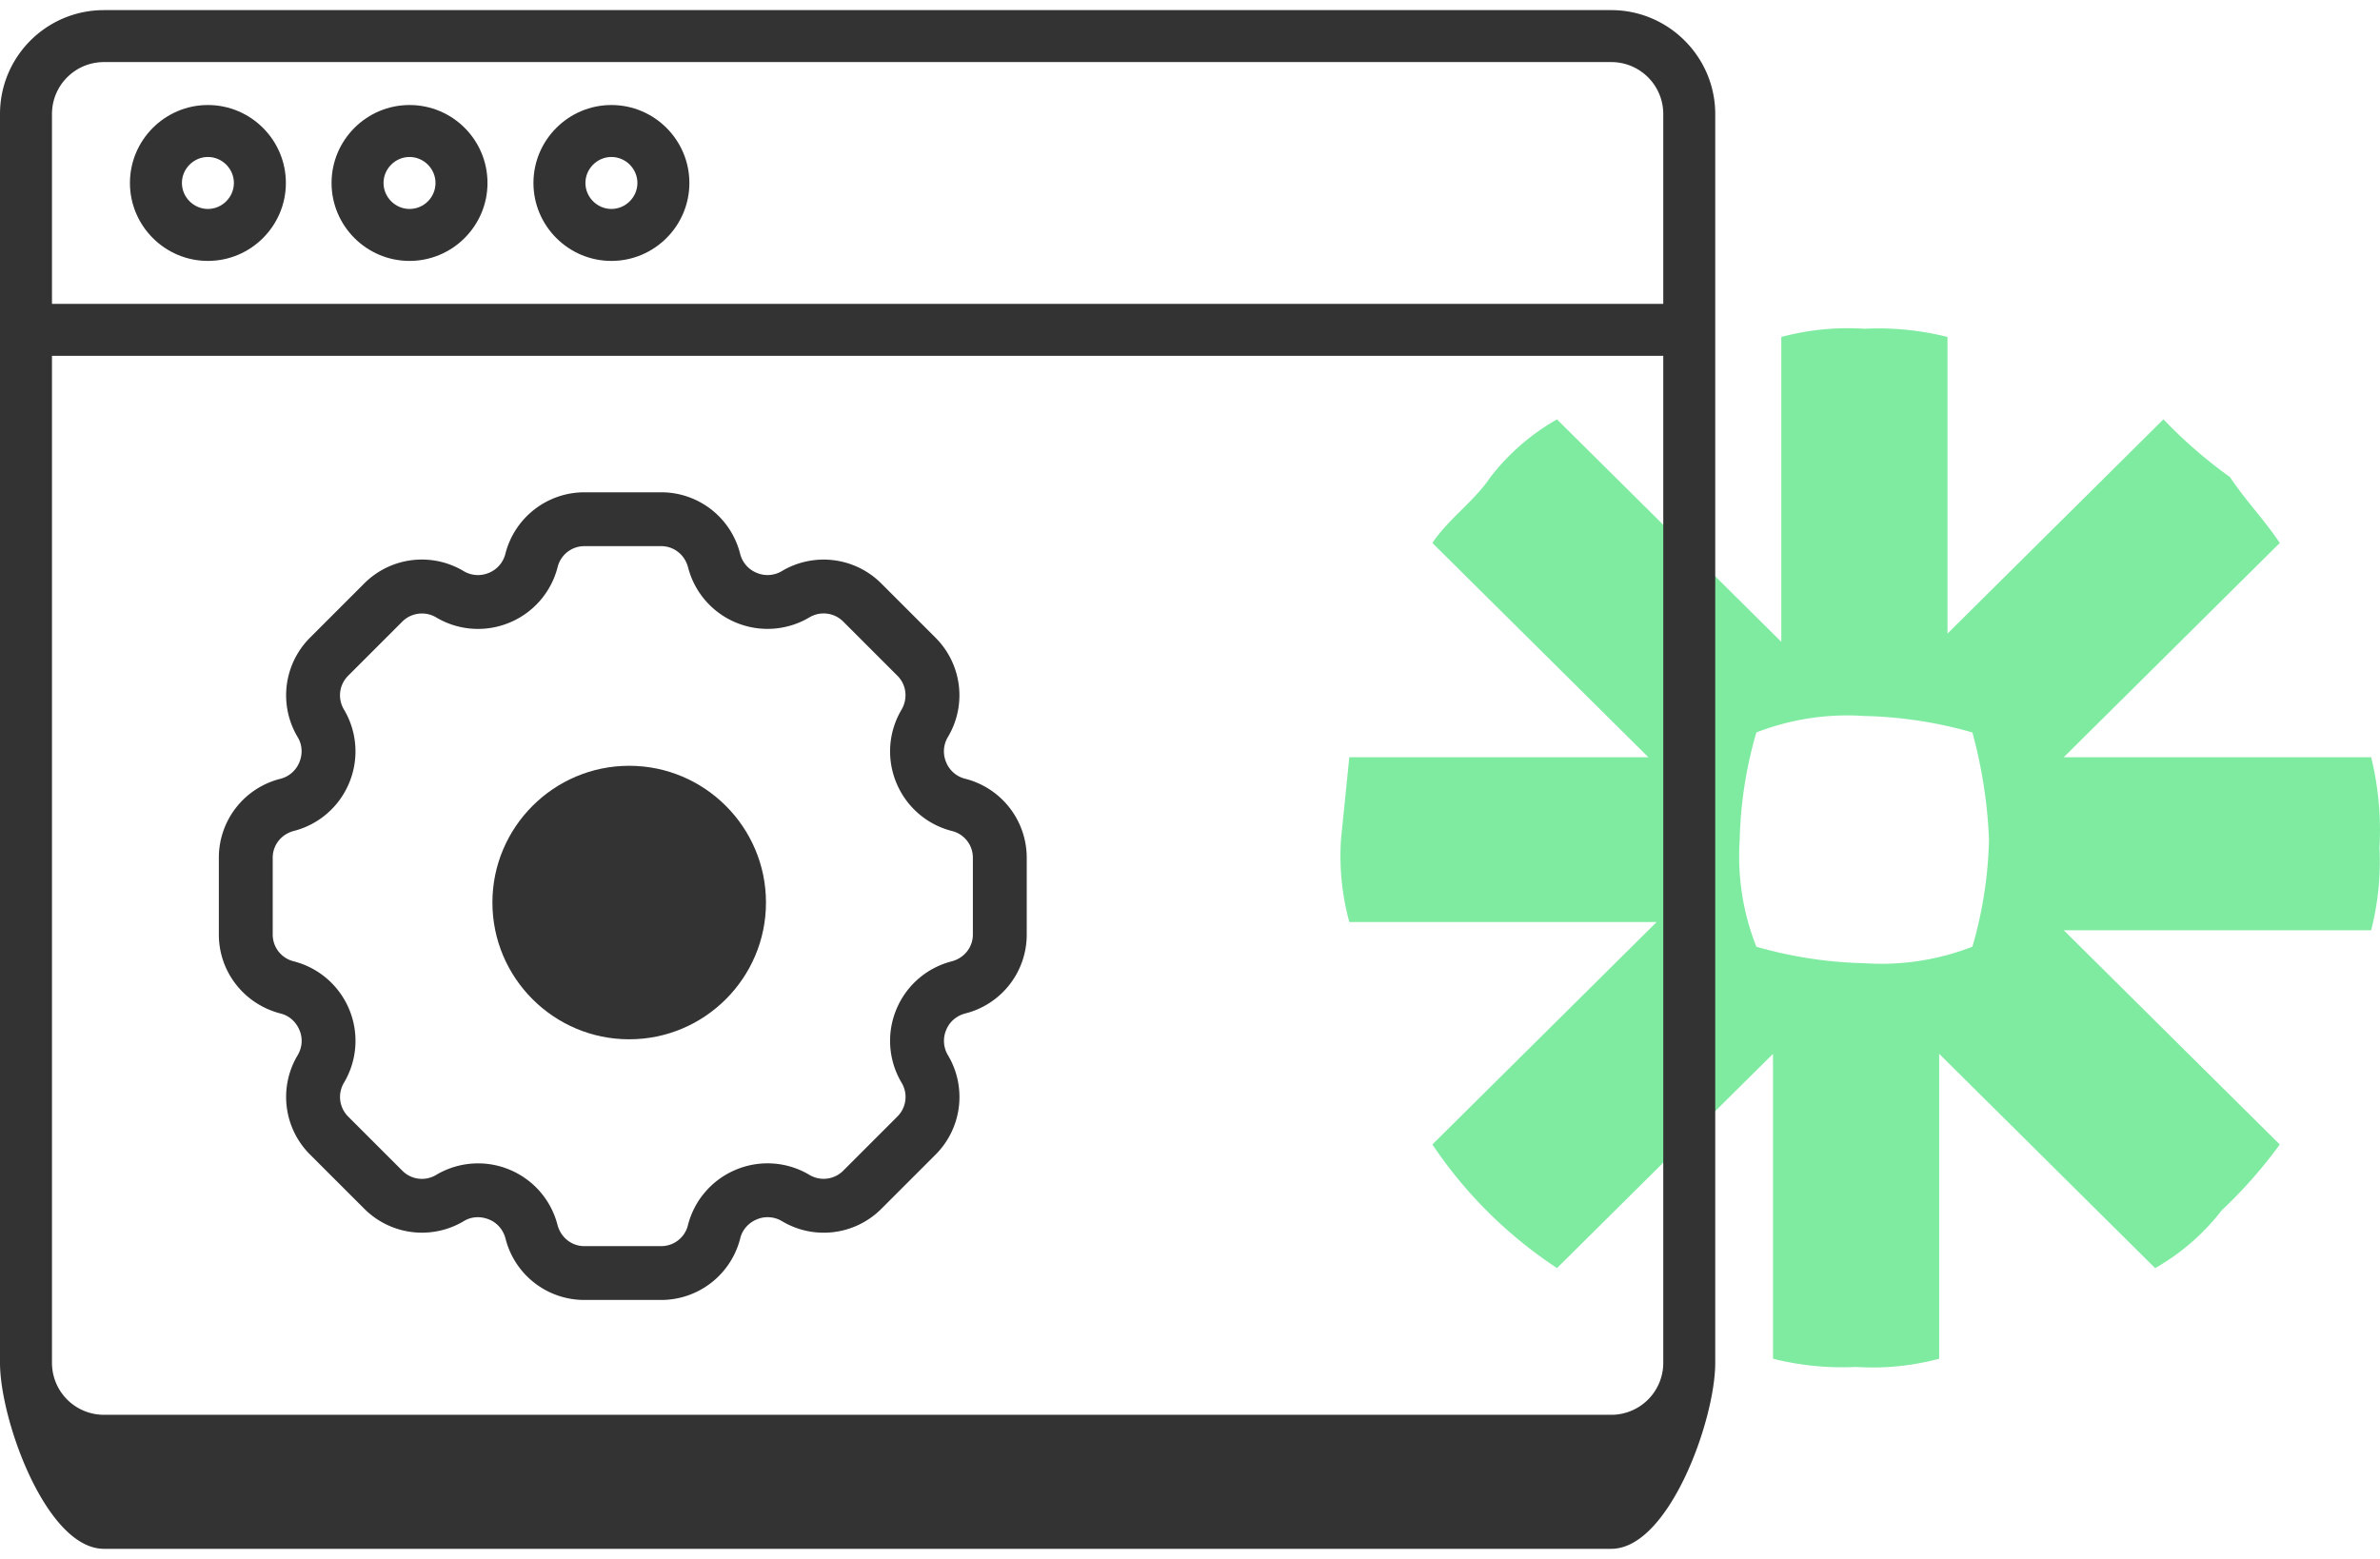
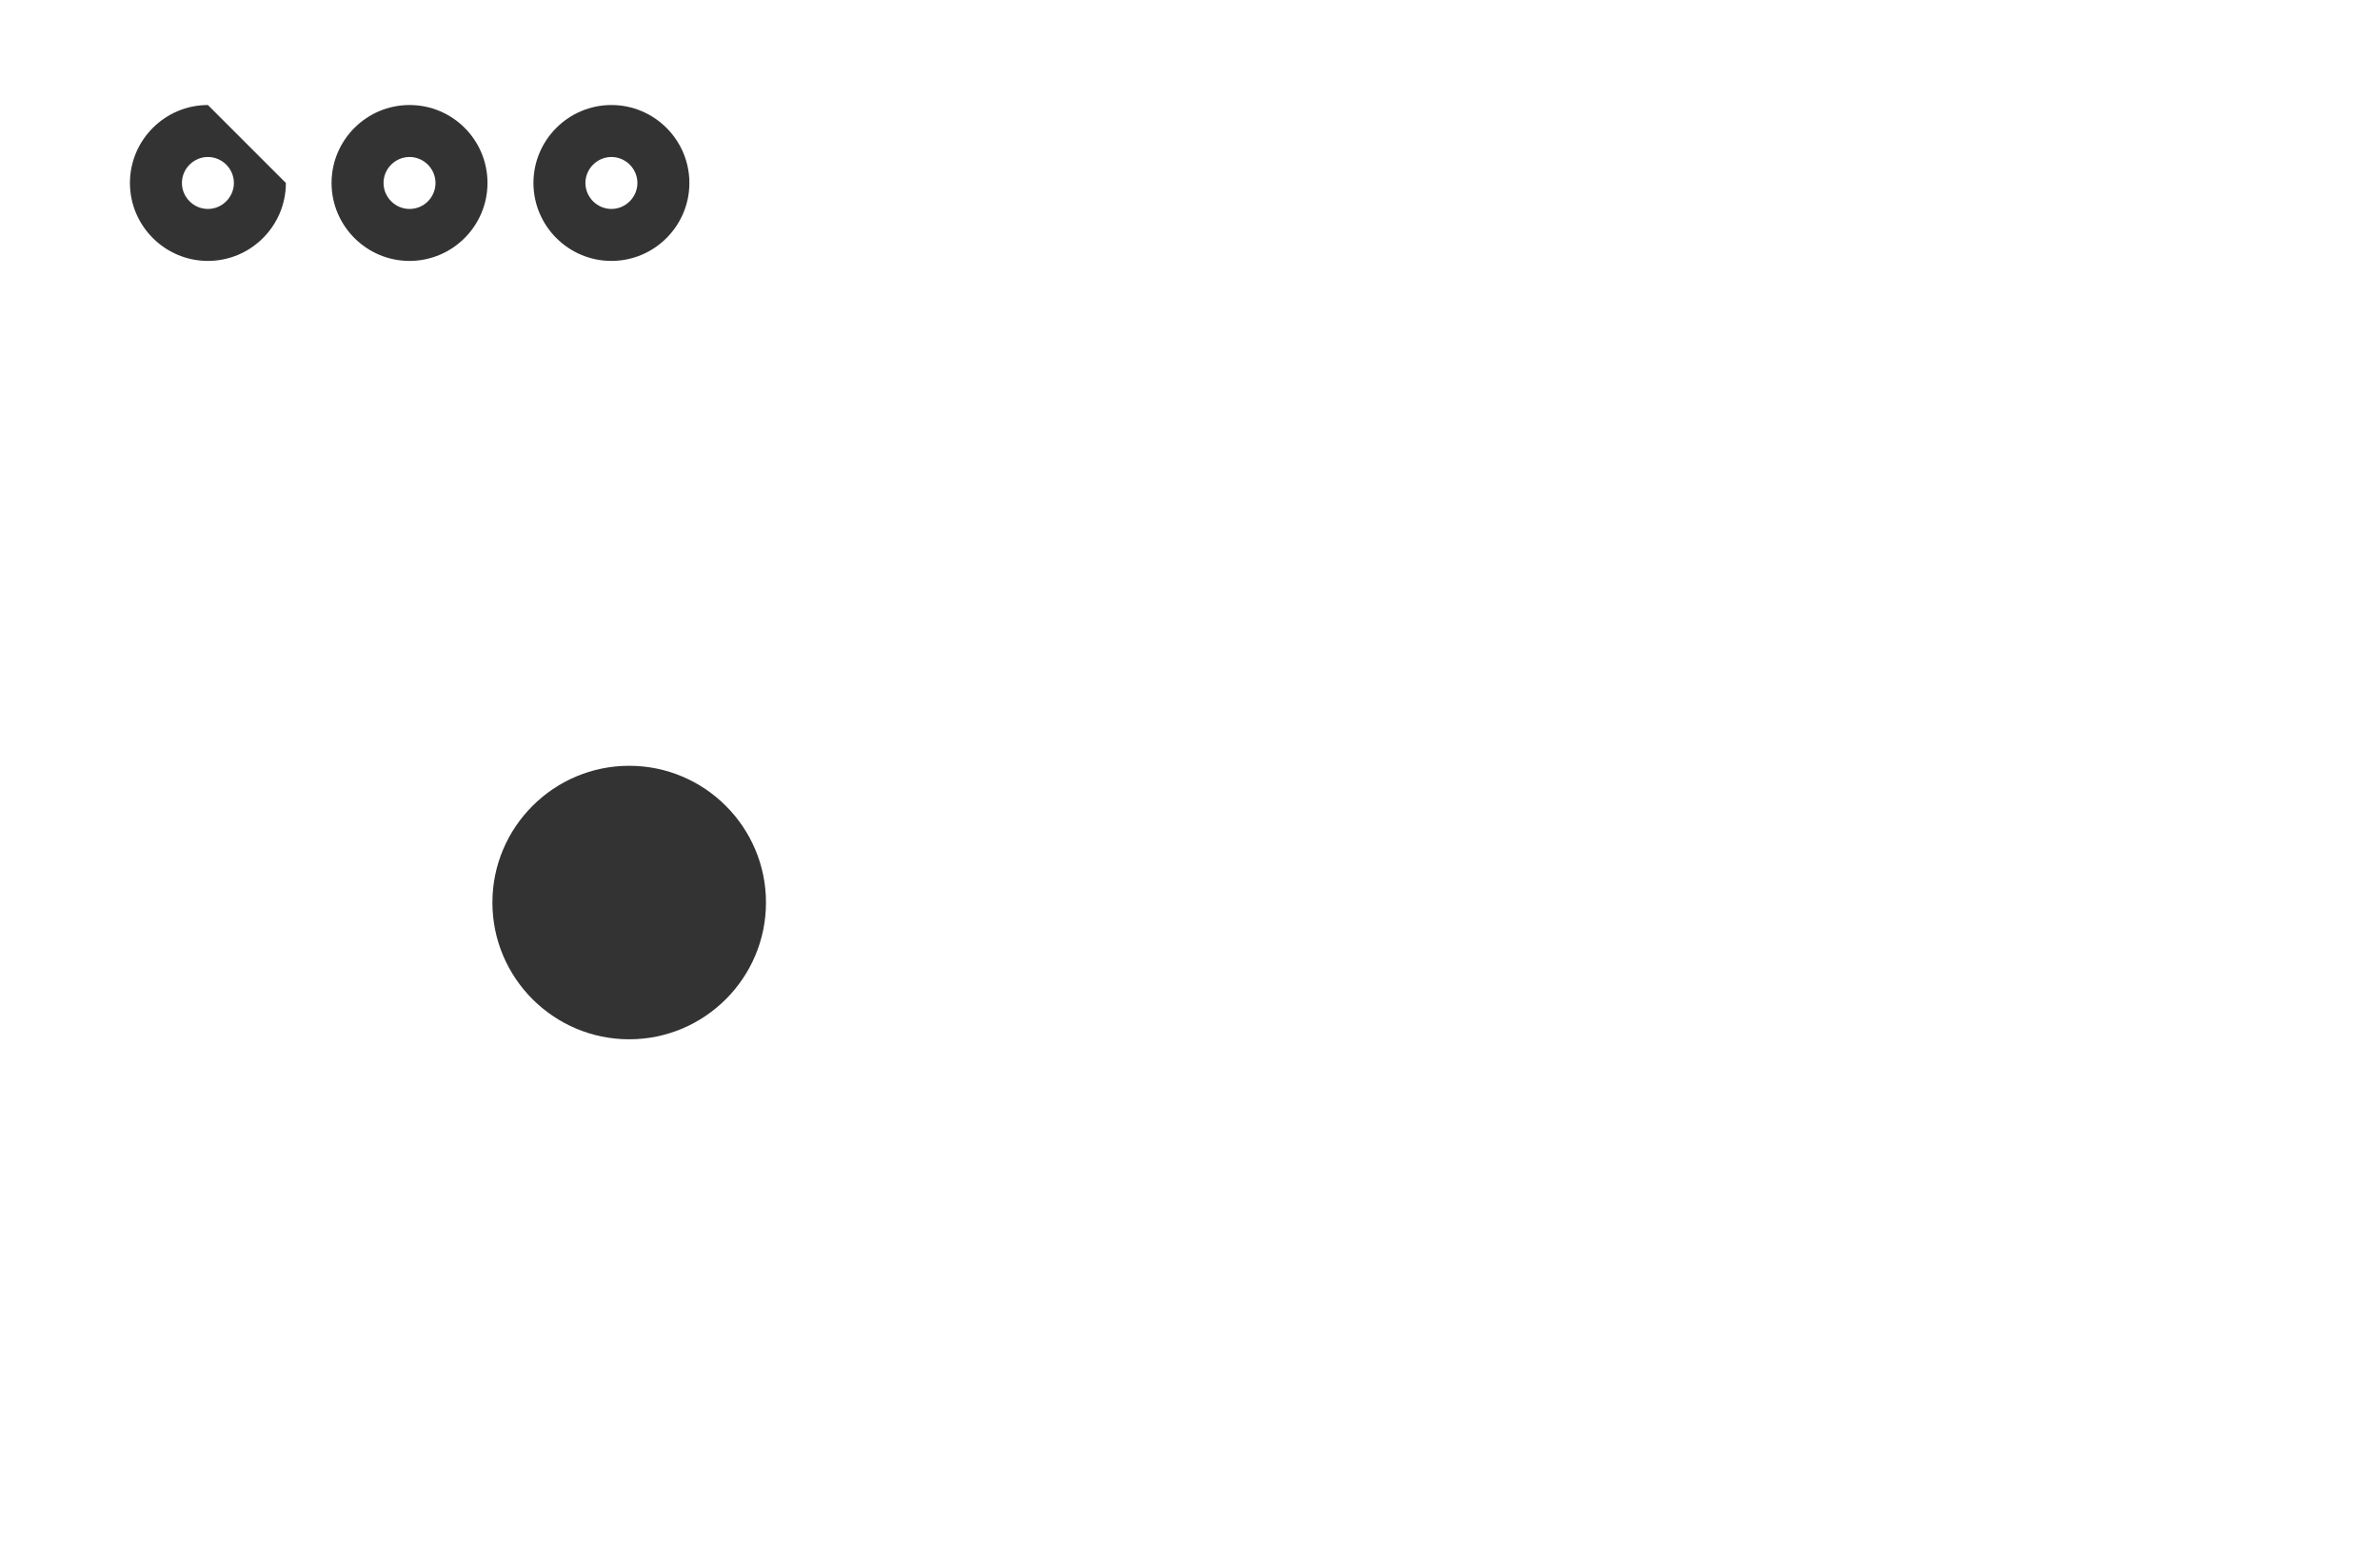
<svg xmlns="http://www.w3.org/2000/svg" width="87" height="57" fill="none">
-   <path d="M35.266 28.47a1.014 1.014 0 01-.683-.607 1.016 1.016 0 01.07-.92 2.974 2.974 0 00-.454-3.625l-1.986-1.987a2.982 2.982 0 00-3.646-.442 1.016 1.016 0 01-.92.05 1.018 1.018 0 01-.594-.698A2.971 2.971 0 0024.17 18h-2.81a2.982 2.982 0 00-2.89 2.265 1.017 1.017 0 01-.606.683 1.02 1.02 0 01-.922-.07 2.973 2.973 0 00-3.625.453l-1.987 1.987a2.98 2.98 0 00-.442 3.645c.16.27.183.606.05.922a1.02 1.02 0 01-.697.593A2.972 2.972 0 008 31.36v2.81c0 1.362.922 2.547 2.265 2.89.302.076.554.296.683.607.124.294.103.63-.07.92a2.974 2.974 0 00.454 3.626L13.32 44.2a2.98 2.98 0 003.645.442c.268-.161.607-.182.921-.05.291.121.511.374.594.698a2.97 2.97 0 002.882 2.241h2.81a2.982 2.982 0 002.89-2.265c.076-.301.296-.554.606-.683a1.02 1.02 0 01.922.07c1.17.697 2.662.51 3.626-.453l1.986-1.986a2.98 2.98 0 00.442-3.645 1.019 1.019 0 01-.051-.922c.121-.291.374-.51.698-.593a2.972 2.972 0 002.241-2.884v-2.81a2.981 2.981 0 00-2.265-2.89zm.297 5.7c0 .461-.313.863-.781.982a2.991 2.991 0 00-2.014 1.751 2.994 2.994 0 00.193 2.691c.235.396.172.9-.154 1.227l-1.986 1.986a1.011 1.011 0 01-1.247.142 2.99 2.99 0 00-2.687-.175 2.997 2.997 0 00-1.741 2.029c-.113.448-.515.76-.976.76h-2.81c-.46 0-.861-.313-.982-.781a2.993 2.993 0 00-1.752-2.015 2.98 2.98 0 00-1.148-.23 3 3 0 00-1.54.425c-.397.235-.9.173-1.228-.154l-1.986-1.986a1.014 1.014 0 01-.143-1.247 2.992 2.992 0 00.177-2.686 3 3 0 00-2.031-1.742 1.007 1.007 0 01-.758-.977v-2.81c0-.46.312-.861.78-.98a2.993 2.993 0 002.014-1.752 2.994 2.994 0 00-.193-2.691c-.235-.396-.172-.9.154-1.227l1.986-1.986a1.017 1.017 0 011.247-.142 2.99 2.99 0 002.687.175 2.997 2.997 0 001.741-2.028c.114-.448.515-.76.976-.76h2.81c.46 0 .862.312.982.78a2.993 2.993 0 001.752 2.015 2.997 2.997 0 002.688-.194 1.01 1.01 0 011.228.154l1.986 1.986c.326.327.39.831.143 1.247a2.99 2.99 0 00-.175 2.686 2.993 2.993 0 002.03 1.743c.446.113.758.513.758.975v2.81z" fill="#333" />
-   <path d="M23 28c-2.757 0-5 2.243-5 5s2.243 5 5 5 5-2.243 5-5-2.243-5-5-5zM7.6 3.84c-1.57 0-2.85 1.28-2.85 2.85S6.03 9.54 7.6 9.54s2.85-1.28 2.85-2.85S9.17 3.84 7.6 3.84zm0 3.8c-.52 0-.95-.43-.95-.95s.43-.95.95-.95.95.43.95.95-.43.95-.95.95zm7.37-3.8c-1.57 0-2.85 1.28-2.85 2.85s1.28 2.85 2.85 2.85 2.85-1.28 2.85-2.85-1.27-2.85-2.85-2.85zm0 3.8c-.52 0-.95-.43-.95-.95s.43-.95.95-.95.95.43.95.95-.42.95-.95.95zm7.38-3.8c-1.57 0-2.85 1.28-2.85 2.85s1.28 2.85 2.85 2.85 2.85-1.28 2.85-2.85-1.28-2.85-2.85-2.85zm0 3.8c-.52 0-.95-.43-.95-.95s.43-.95.95-.95.95.43.95.95-.43.95-.95.95z" fill="#333" />
-   <path d="M86.677 27.686H75.44l7.896-7.834c-.607-.904-1.215-1.506-1.822-2.41a17.33 17.33 0 01-2.43-2.11l-7.894 7.834V12.32a10.387 10.387 0 00-3.037-.3 9.424 9.424 0 00-3.038.3v11.148l-8.2-8.134a8.178 8.178 0 00-2.43 2.108c-.607.904-1.518 1.506-2.125 2.41l7.895 7.834H49.323l-.304 3.012a9.207 9.207 0 00.304 3.013H60.56l-8.2 8.135a16.214 16.214 0 004.556 4.519l7.896-7.834V49.68c.992.249 2.015.35 3.037.3a9.424 9.424 0 003.037-.3V38.532l7.895 7.835a8.182 8.182 0 002.43-2.11 17.278 17.278 0 002.125-2.41l-7.896-7.834h11.237c.251-.984.354-2 .304-3.013a11.21 11.21 0 00-.304-3.314zm-13.97 3.012a15.165 15.165 0 01-.607 3.917 9.178 9.178 0 01-3.949.603 15.51 15.51 0 01-3.948-.603 8.974 8.974 0 01-.608-3.917c.03-1.326.235-2.643.608-3.917a9.178 9.178 0 013.948-.602 15.51 15.51 0 013.949.602 17.5 17.5 0 01.607 3.917z" fill="#7FEBA1" />
-   <path d="M58.9.37H3.8C1.7.37 0 2.07 0 4.17v45.66c0 2.1 1.7 6.8 3.8 6.8h55.1c2.1 0 3.8-4.7 3.8-6.8V4.17c0-2.09-1.71-3.8-3.8-3.8zm-57 3.8c0-1.05.85-1.9 1.9-1.9h55.1c1.05 0 1.9.85 1.9 1.9v6.94H1.9V4.17zm57 47.56H3.8a1.9 1.9 0 01-1.9-1.9V13.01h58.9v36.82a1.9 1.9 0 01-1.9 1.9z" fill="#333" />
+   <path d="M23 28c-2.757 0-5 2.243-5 5s2.243 5 5 5 5-2.243 5-5-2.243-5-5-5zM7.6 3.84c-1.57 0-2.85 1.28-2.85 2.85S6.03 9.54 7.6 9.54s2.85-1.28 2.85-2.85zm0 3.8c-.52 0-.95-.43-.95-.95s.43-.95.95-.95.95.43.95.95-.43.95-.95.95zm7.37-3.8c-1.57 0-2.85 1.28-2.85 2.85s1.28 2.85 2.85 2.85 2.85-1.28 2.85-2.85-1.27-2.85-2.85-2.85zm0 3.8c-.52 0-.95-.43-.95-.95s.43-.95.95-.95.95.43.95.95-.42.95-.95.95zm7.38-3.8c-1.57 0-2.85 1.28-2.85 2.85s1.28 2.85 2.85 2.85 2.85-1.28 2.85-2.85-1.28-2.85-2.85-2.85zm0 3.8c-.52 0-.95-.43-.95-.95s.43-.95.95-.95.95.43.95.95-.43.95-.95.95z" fill="#333" />
</svg>